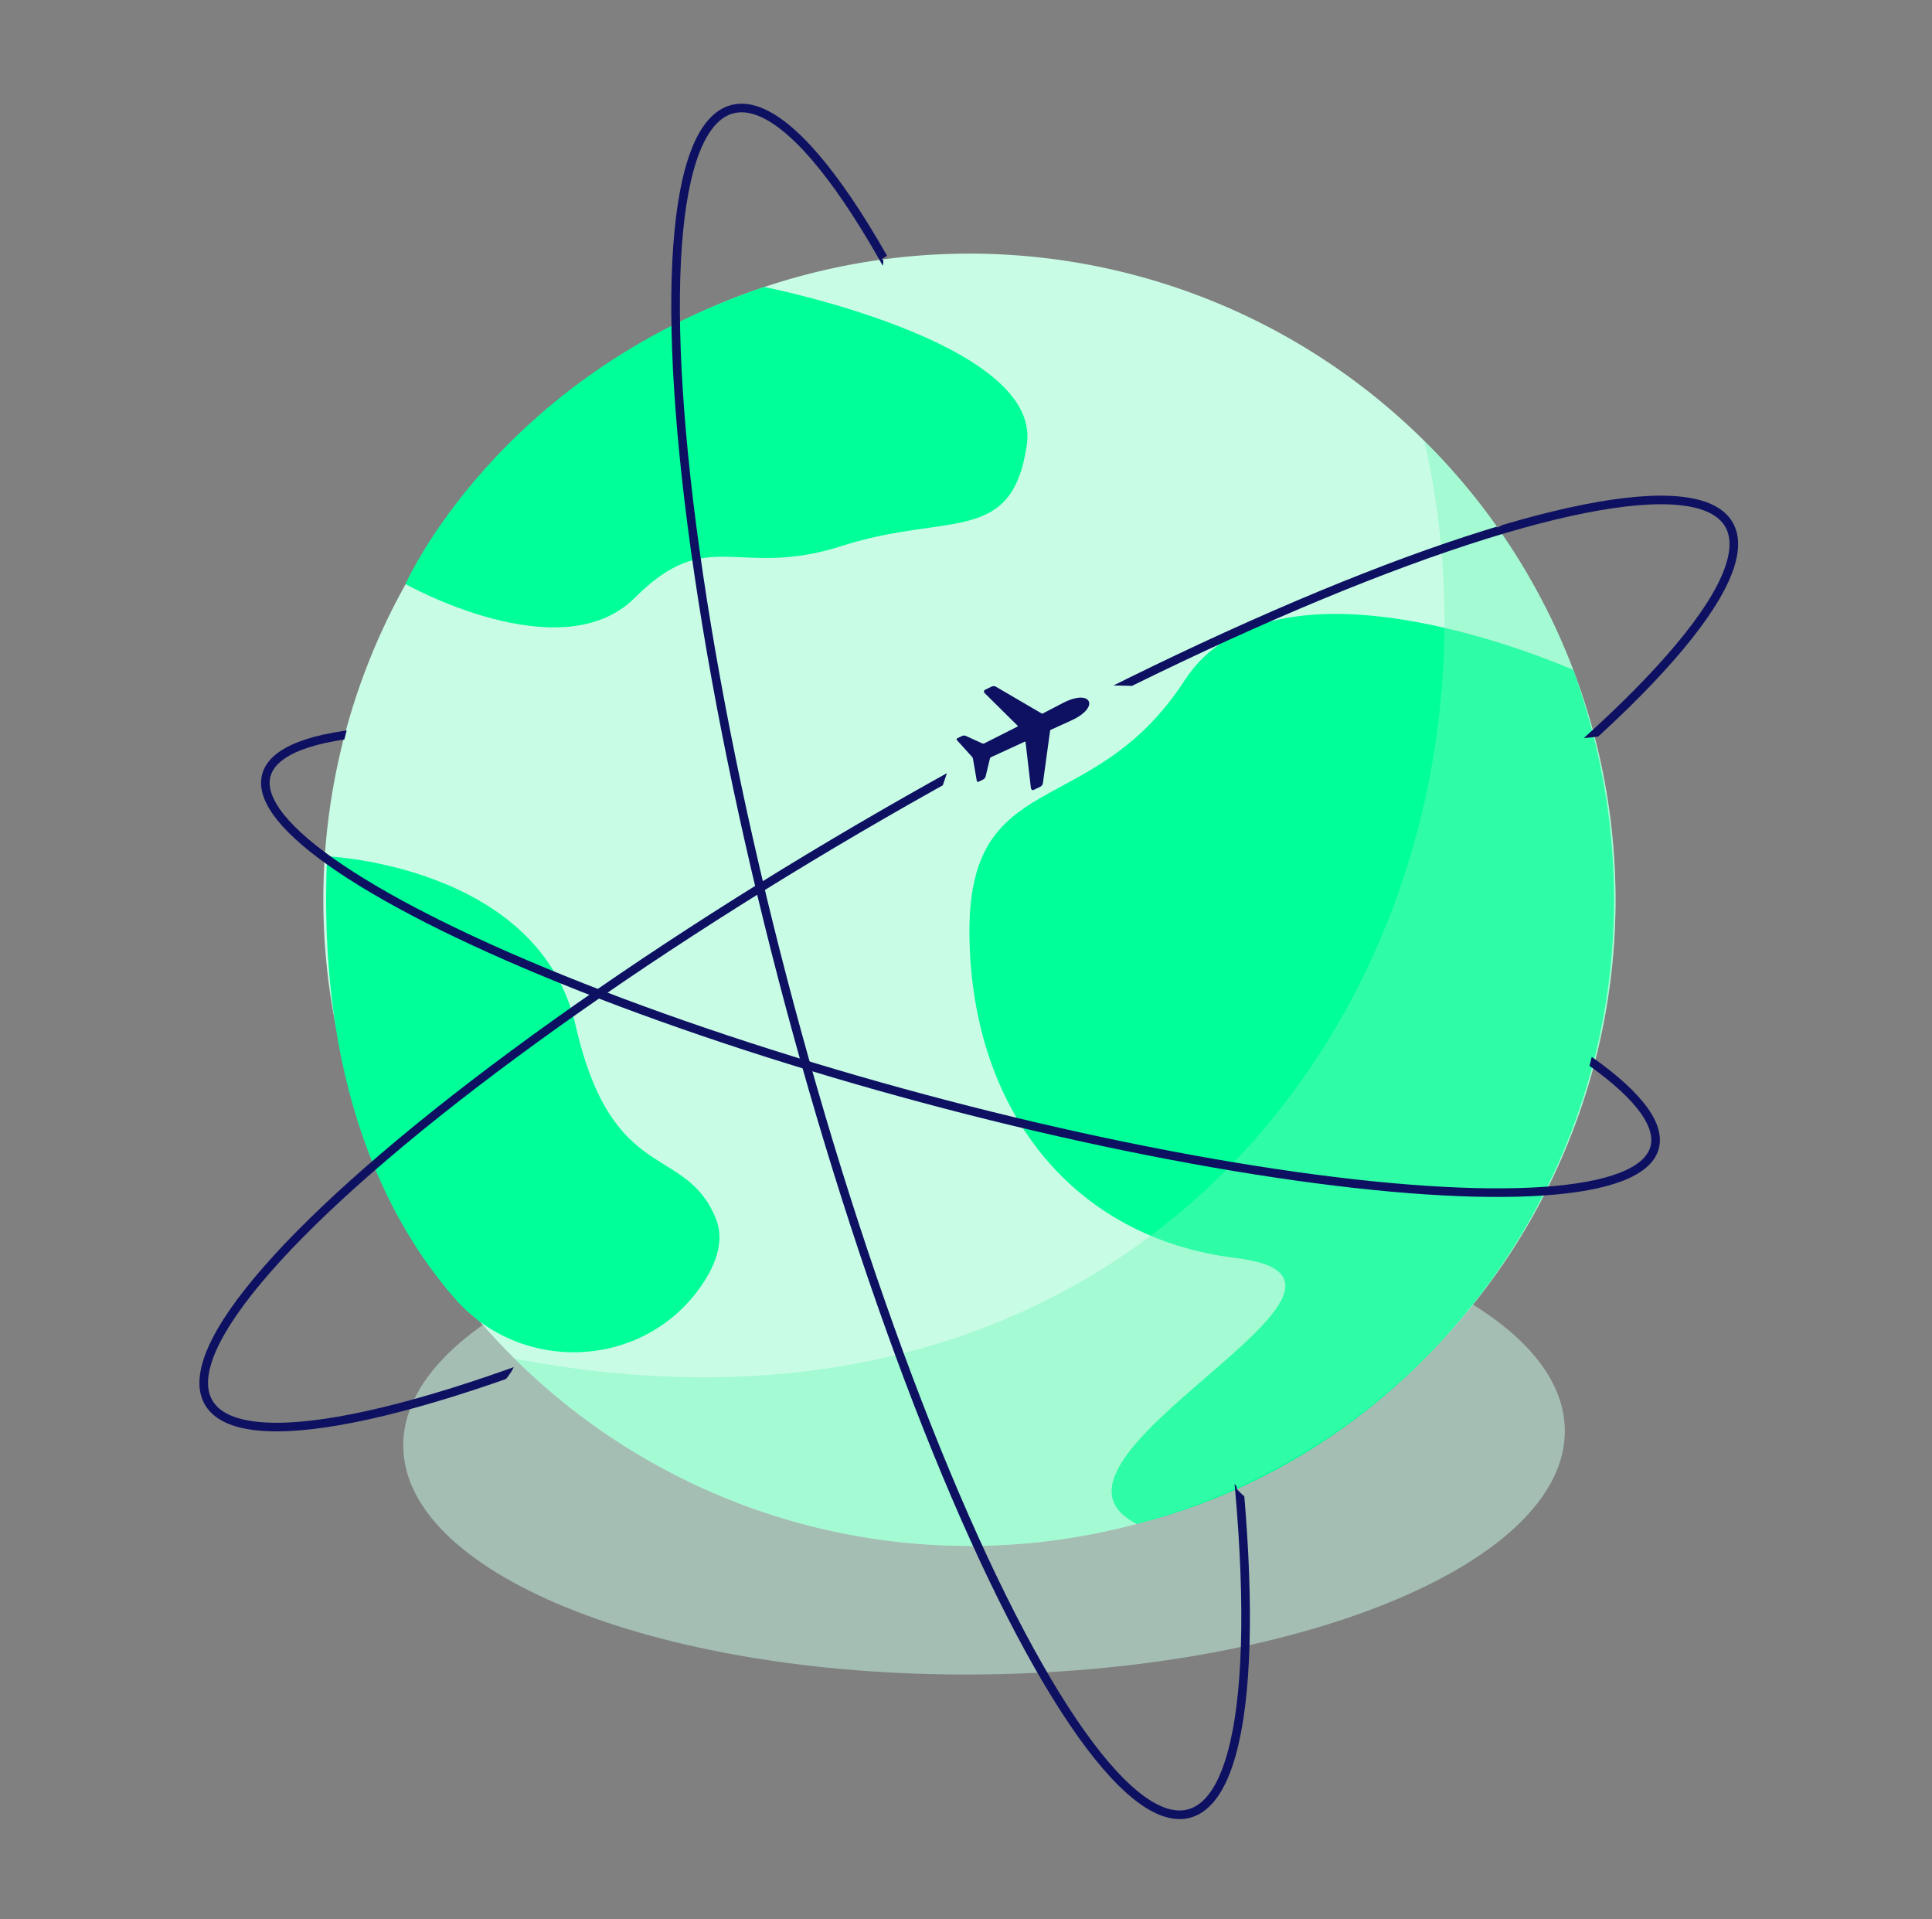
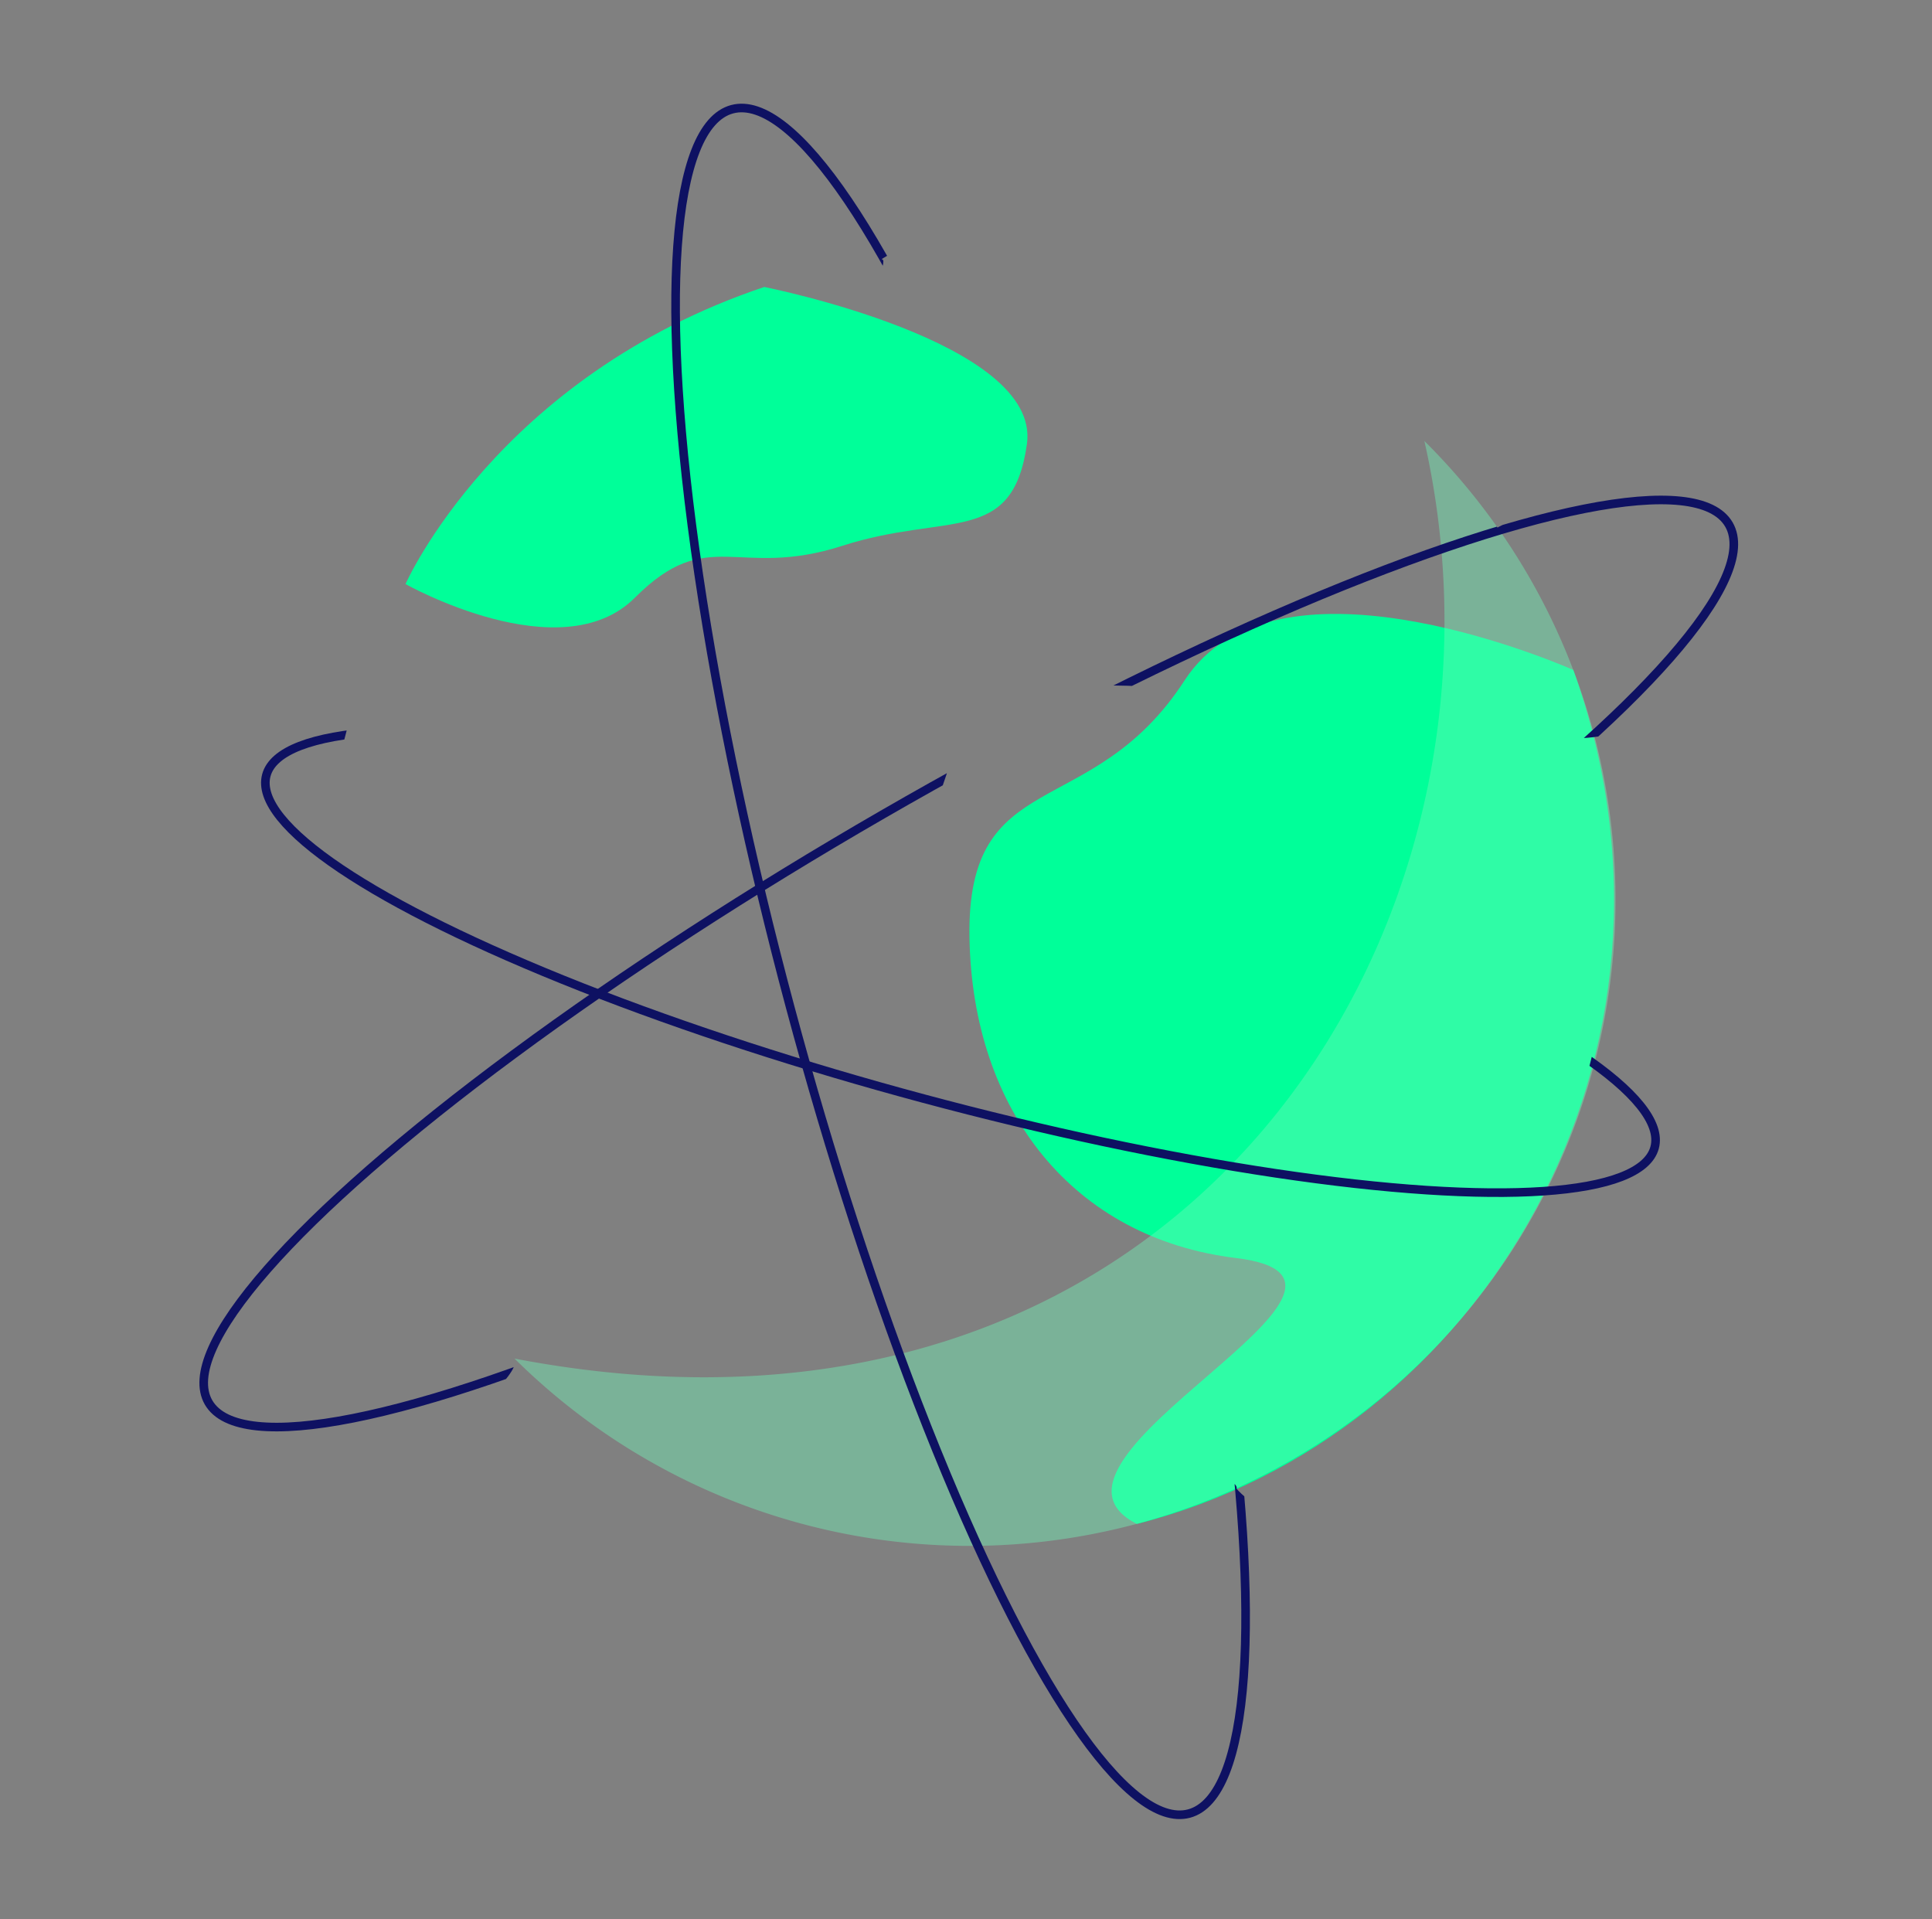
<svg xmlns="http://www.w3.org/2000/svg" width="449" height="446" viewBox="0 0 449 446">
  <rect x="0" y="0" width="449" height="446" fill="#808080" stroke="none" />
  <defs>
    <clipPath id="clip-path">
      <rect id="Rettangolo_6508" data-name="Rettangolo 6508" width="449" height="446" transform="translate(121 49)" fill="#fff" stroke="#707070" stroke-width="1" />
    </clipPath>
    <clipPath id="clip-path-2">
-       <rect id="Rettangolo_3220" data-name="Rettangolo 3220" width="269.955" height="109.849" fill="#c9fce5" />
-     </clipPath>
+       </clipPath>
    <clipPath id="clip-path-3">
      <rect id="Rettangolo_3221" data-name="Rettangolo 3221" width="255.876" height="256.778" fill="#71f8ba" />
    </clipPath>
    <clipPath id="clip-path-4">
      <path id="Tracciato_4529" data-name="Tracciato 4529" d="M308.145,370.646c-11.791,45.545,24.1,57.43,23.784,60.915-1.748.8,61.941,47.855,56.471,53.983-17.307,19.39-50.143,46.813-56.471,48.5-11.272,3.006-83.045-63.611-95.33-63.352-13.172.279,9.3-26.9-4.421-30.454A150.153,150.153,0,0,1,124.453,257.244c14.216-54.912,22.87-184.291,74.421-197.438,3.432-.875,63.709,30.3,77.535,56.348,7.282,13.721-28.937,30.183-26.909,29.9,3.178.256-19.661,39.748,0,44.838,16.69,52.336,13.292,92.02,39.577,157.578" transform="translate(678.377 1776.312)" fill="#c9fce5" />
    </clipPath>
    <clipPath id="clip-path-5">
      <path id="Tracciato_4533" data-name="Tracciato 4533" d="M266.97,257.244c-16.69,64.465-65.706,74.483-103.108,146.331-3.109,7.637-61.264,65.115-125.066,47.871C-6.644,439.682,129.474,355,131.178,355.478c-13.849-30.1-15.746-63.392-6.725-98.233a150.156,150.156,0,0,1,268.1-48.861c.967-.855,78.693-36.385,83.424-21.6,8.287,25.9-30.049,67.77-62.663,70.462-14.154,1.168-80.577-11.951-109.539-12.152C266.415,244.833,266.97,257.244,266.97,257.244Z" transform="translate(678.377 1776.312)" fill="#c9fce5" />
    </clipPath>
    <clipPath id="clip-path-6">
      <path id="Tracciato_4534" data-name="Tracciato 4534" d="M13231.391,2024.465l-4.723,18.105,289.352,76.148,5.023-19.771,25.289,17.7,2.068,55.477-241.213-18.871s-128.82-62.041-128.936-64.508-4.133-81.041-4.133-81.041Z" transform="translate(-12426)" fill="#fff" />
    </clipPath>
  </defs>
  <g id="mondo" transform="translate(-121 -49)" clip-path="url(#clip-path)">
    <g id="mondo-2" data-name="mondo" transform="translate(-601.893 -1983.099)">
      <g id="Raggruppa_3395" data-name="Raggruppa 3395" transform="translate(717.042 2413.069)">
        <g id="Raggruppa_3367" data-name="Raggruppa 3367" transform="translate(99.564 -101.684)" opacity="0.5">
          <g id="Raggruppa_3366" data-name="Raggruppa 3366">
            <g id="Raggruppa_3365" data-name="Raggruppa 3365" clip-path="url(#clip-path-2)">
              <path id="Tracciato_4090" data-name="Tracciato 4090" d="M439.507,407.09c.447,30.313-59.62,55.779-134.166,56.881S170,441.388,169.557,411.075s59.621-55.78,134.166-56.88,135.337,22.583,135.785,52.9" transform="translate(-169.554 -354.158)" fill="#c9fce5" />
            </g>
          </g>
        </g>
        <g id="Raggruppa_3391" data-name="Raggruppa 3391" transform="translate(80.958 -322.069)">
-           <path id="Tracciato_4091" data-name="Tracciato 4091" d="M415.173,332.512A150.153,150.153,0,1,1,307.447,149.518,150.153,150.153,0,0,1,415.173,332.512" transform="translate(-119.623 -144.688)" fill="#c9fce5" />
          <g id="Raggruppa_3390" data-name="Raggruppa 3390" transform="translate(0.684 7.789)">
            <path id="Tracciato_4092" data-name="Tracciato 4092" d="M413.408,243.283c-6.181-2.682-69.741-29.348-90.343,2.435-21.618,33.353-50.692,19.335-49.995,59.764s24.217,69.889,61.981,74.472c43.4,5.269-52.995,46.761-23.072,61.784,79.926-20.249,133.545-108.863,101.428-198.455" transform="translate(-123.556 -154.29)" fill="#0f9" />
            <path id="Tracciato_4093" data-name="Tracciato 4093" d="M222.555,152.646s64.391,12.715,61.035,36.5-18.407,15.764-42.893,23.644-31.071-5.106-48.226,12.07-53.3-3.176-53.3-3.176,21.254-48.2,83.384-69.042" transform="translate(-120.721 -152.646)" fill="#0f9" />
-             <path id="Tracciato_4094" data-name="Tracciato 4094" d="M120.542,287.812s49.246,2.074,57.775,39.338,25.379,27.344,32.55,44.78c2.016,4.9.327,10.239-3.143,15.376-13.344,19.75-42.024,21.109-57.642,3.1-15.773-18.182-31.837-49.851-29.54-102.6" transform="translate(-120.322 -155.508)" fill="#0f9" />
            <g id="Raggruppa_3370" data-name="Raggruppa 3370" transform="translate(43.784 35.776)" opacity="0.416" style="mix-blend-mode: multiply;isolation: isolate">
              <g id="Raggruppa_3369" data-name="Raggruppa 3369">
                <g id="Raggruppa_3368" data-name="Raggruppa 3368" clip-path="url(#clip-path-3)">
                  <path id="Tracciato_4095" data-name="Tracciato 4095" d="M377.4,401.542a150.152,150.152,0,0,1-212.346.9C321.1,432.332,402.142,302.258,376.5,189.2a150.154,150.154,0,0,1,.9,212.346" transform="translate(-165.053 -189.196)" fill="#71f8ba" />
                </g>
              </g>
            </g>
          </g>
        </g>
      </g>
      <g id="Gruppo_di_maschere_13" data-name="Gruppo di maschere 13" transform="translate(0 170)" clip-path="url(#clip-path-4)">
        <g id="Ellisse_23" data-name="Ellisse 23" transform="matrix(0.259, 0.966, -0.966, 0.259, 933.355, 1875.638)" fill="none" stroke="#0e1162" stroke-width="2">
          <ellipse cx="206" cy="42" rx="206" ry="42" stroke="none" />
          <ellipse cx="206" cy="42" rx="205" ry="41" fill="none" />
        </g>
      </g>
      <g id="Gruppo_di_maschere_14" data-name="Gruppo di maschere 14" transform="translate(0 170)" clip-path="url(#clip-path-5)">
        <g id="Ellisse_21" data-name="Ellisse 21" transform="translate(750 2153) rotate(-30)" fill="none" stroke="#0e1162" stroke-width="2">
          <ellipse cx="205" cy="41" rx="205" ry="41" stroke="none" />
          <ellipse cx="205" cy="41" rx="204" ry="40" fill="none" />
        </g>
      </g>
      <g id="Gruppo_di_maschere_15" data-name="Gruppo di maschere 15" transform="translate(0 170)" clip-path="url(#clip-path-6)">
        <g id="Ellisse_22" data-name="Ellisse 22" transform="matrix(0.966, 0.259, -0.259, 0.966, 792.628, 2009.166)" fill="none" stroke="#0e1162" stroke-width="2">
          <ellipse cx="168" cy="34" rx="168" ry="34" stroke="none" />
          <ellipse cx="168" cy="34" rx="167" ry="33" fill="none" />
        </g>
      </g>
-       <path id="Icon_ionic-ios-airplane" data-name="Icon ionic-ios-airplane" d="M28.666,15.75c-.239,0-1.041.007-1.266.021l-4.563.12a.13.13,0,0,1-.12-.063L15.877,5.583a1.13,1.13,0,0,0-.949-.52H13.261c-.394,0-.527.394-.387.759L16.4,15.862a.138.138,0,0,1-.127.19l-8.606.127a.566.566,0,0,1-.464-.218L4.6,12.8a1.116,1.116,0,0,0-.886-.429H2.531a.28.28,0,0,0-.267.373l1.4,4.83a1.146,1.146,0,0,1,0,.837l-1.4,4.83a.28.28,0,0,0,.267.373H3.705a1.137,1.137,0,0,0,.886-.429l2.651-3.213a.576.576,0,0,1,.464-.218l8.557.19a.139.139,0,0,1,.127.19L12.867,30.178c-.141.366-.007.759.387.759H14.92a1.121,1.121,0,0,0,.949-.52L22.718,20.18a.138.138,0,0,1,.12-.063l4.563.12c.232.014,1.027.021,1.266.021,3.115,0,5.084-1.005,5.084-2.25S31.788,15.75,28.666,15.75Z" transform="matrix(0.899, -0.438, 0.438, 0.899, 937.683, 2193.649)" fill="#0e1162" />
    </g>
  </g>
</svg>